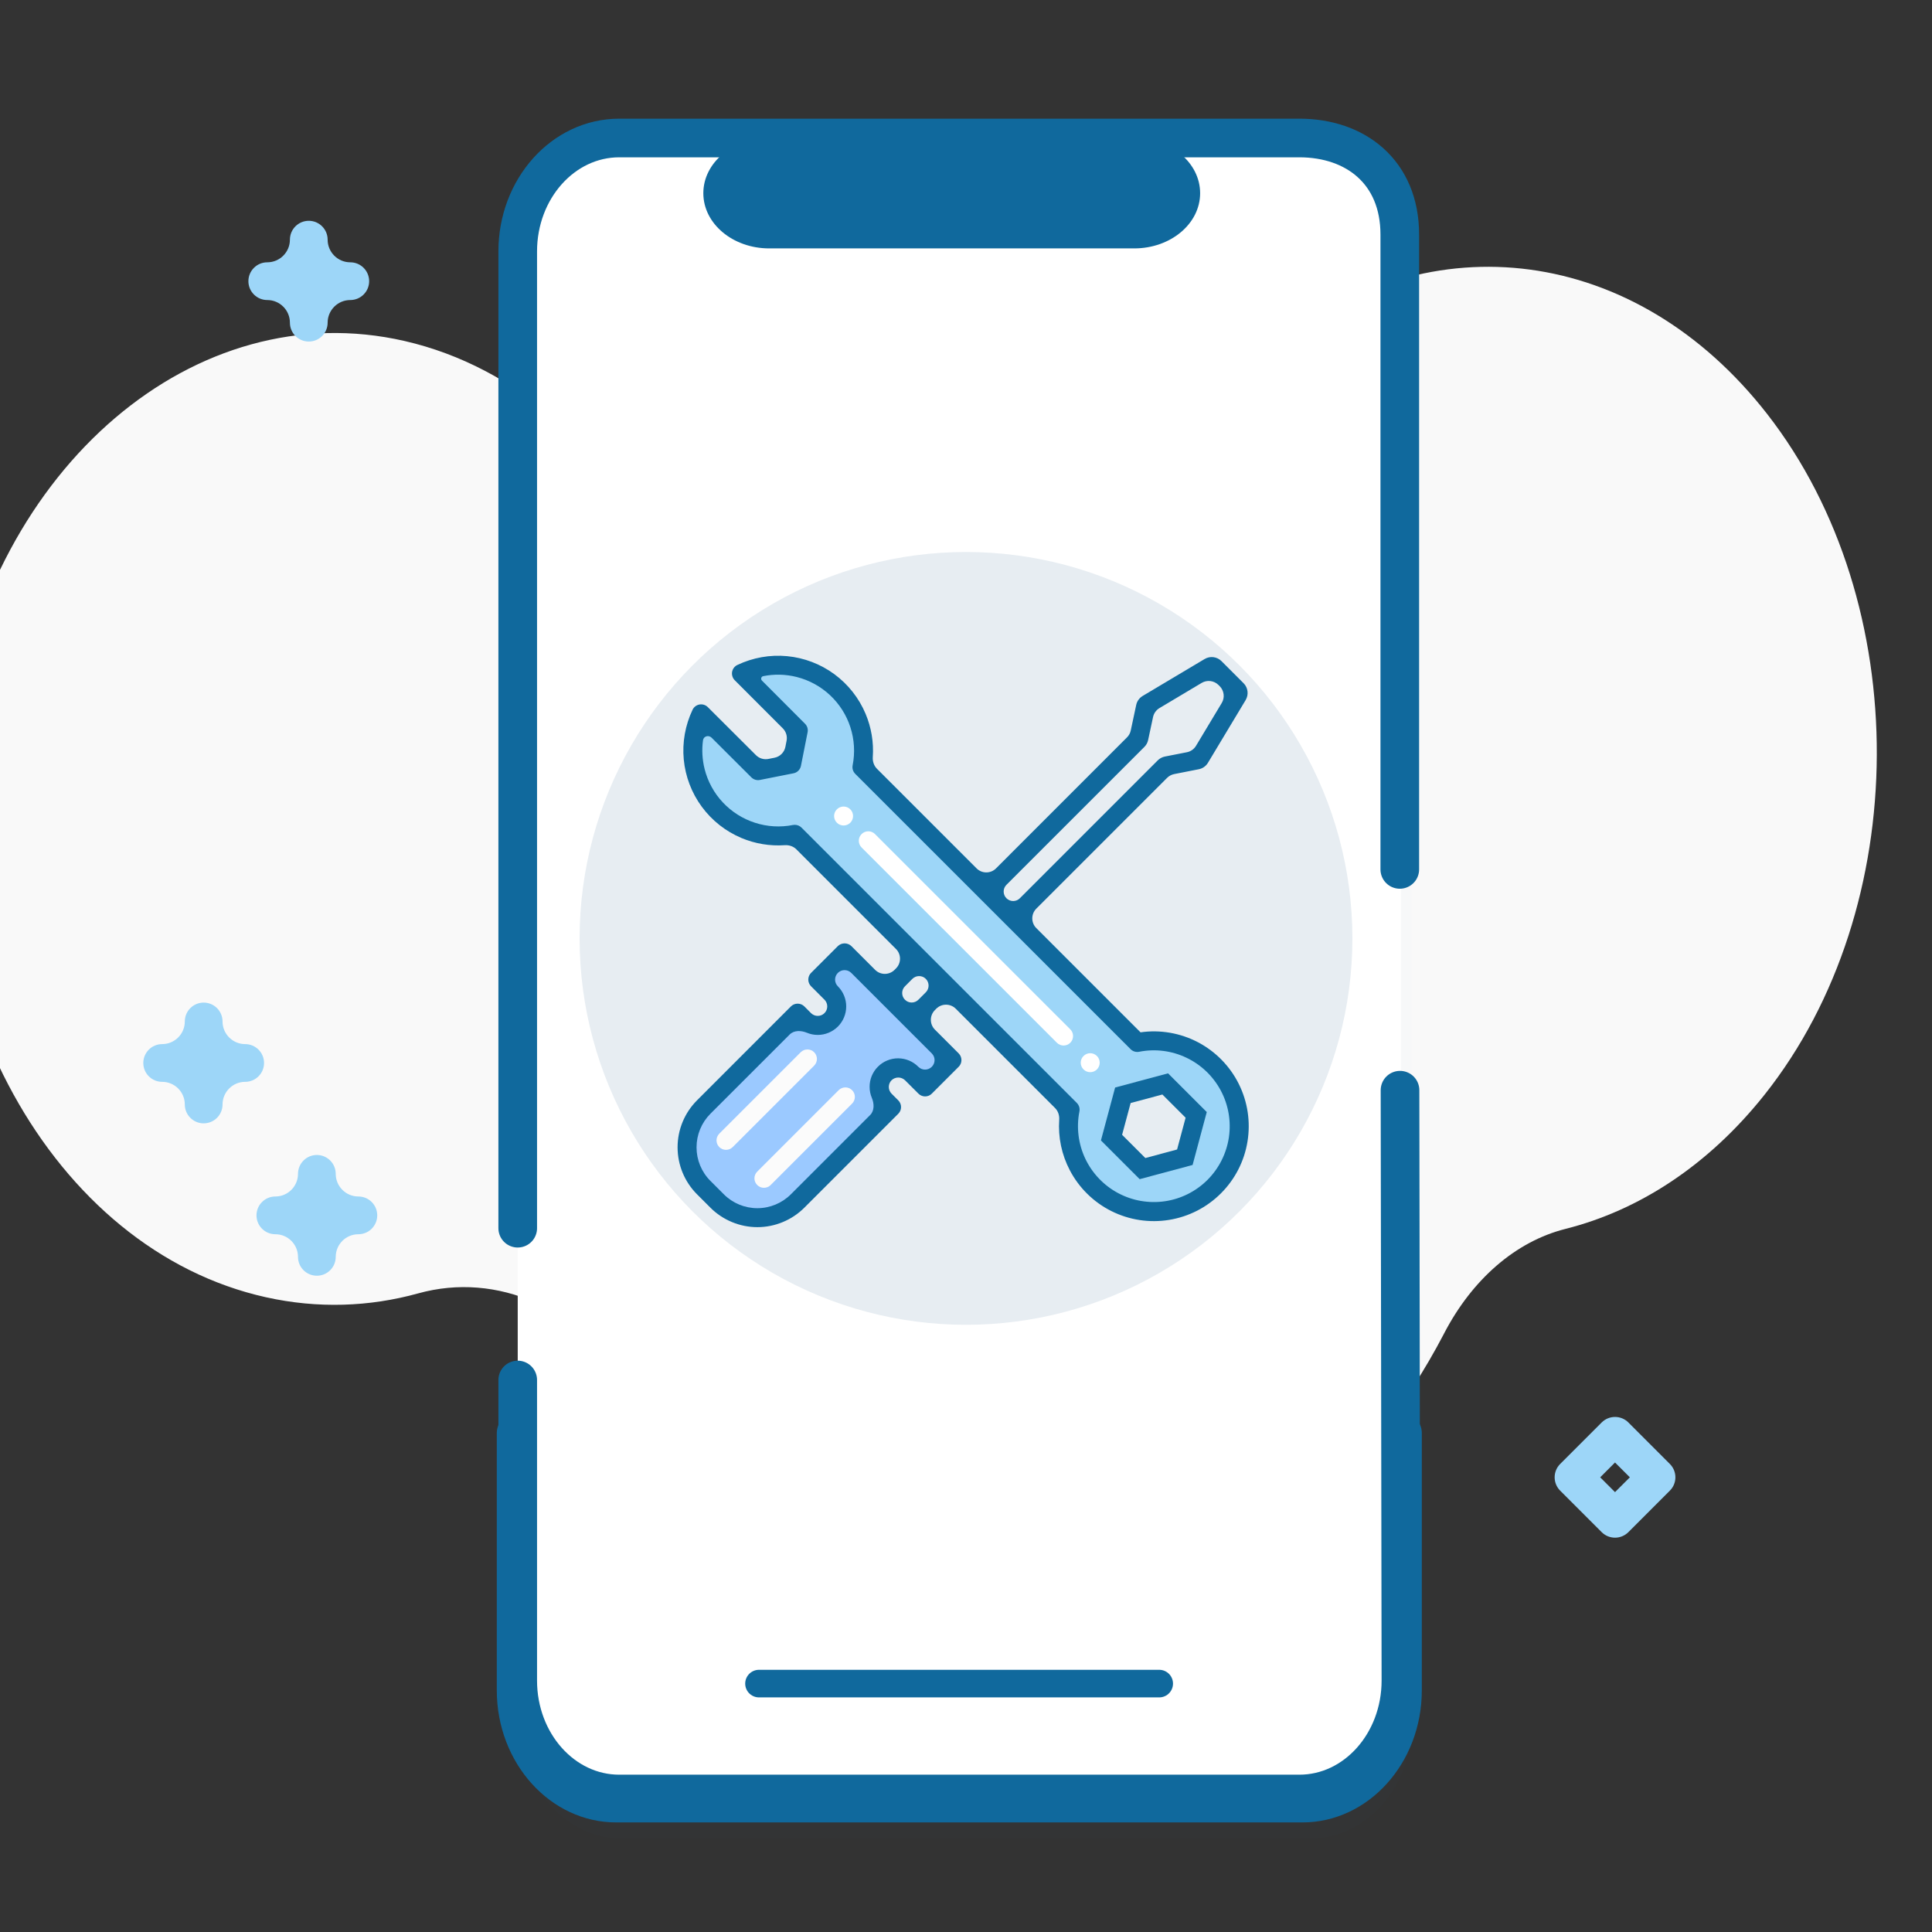
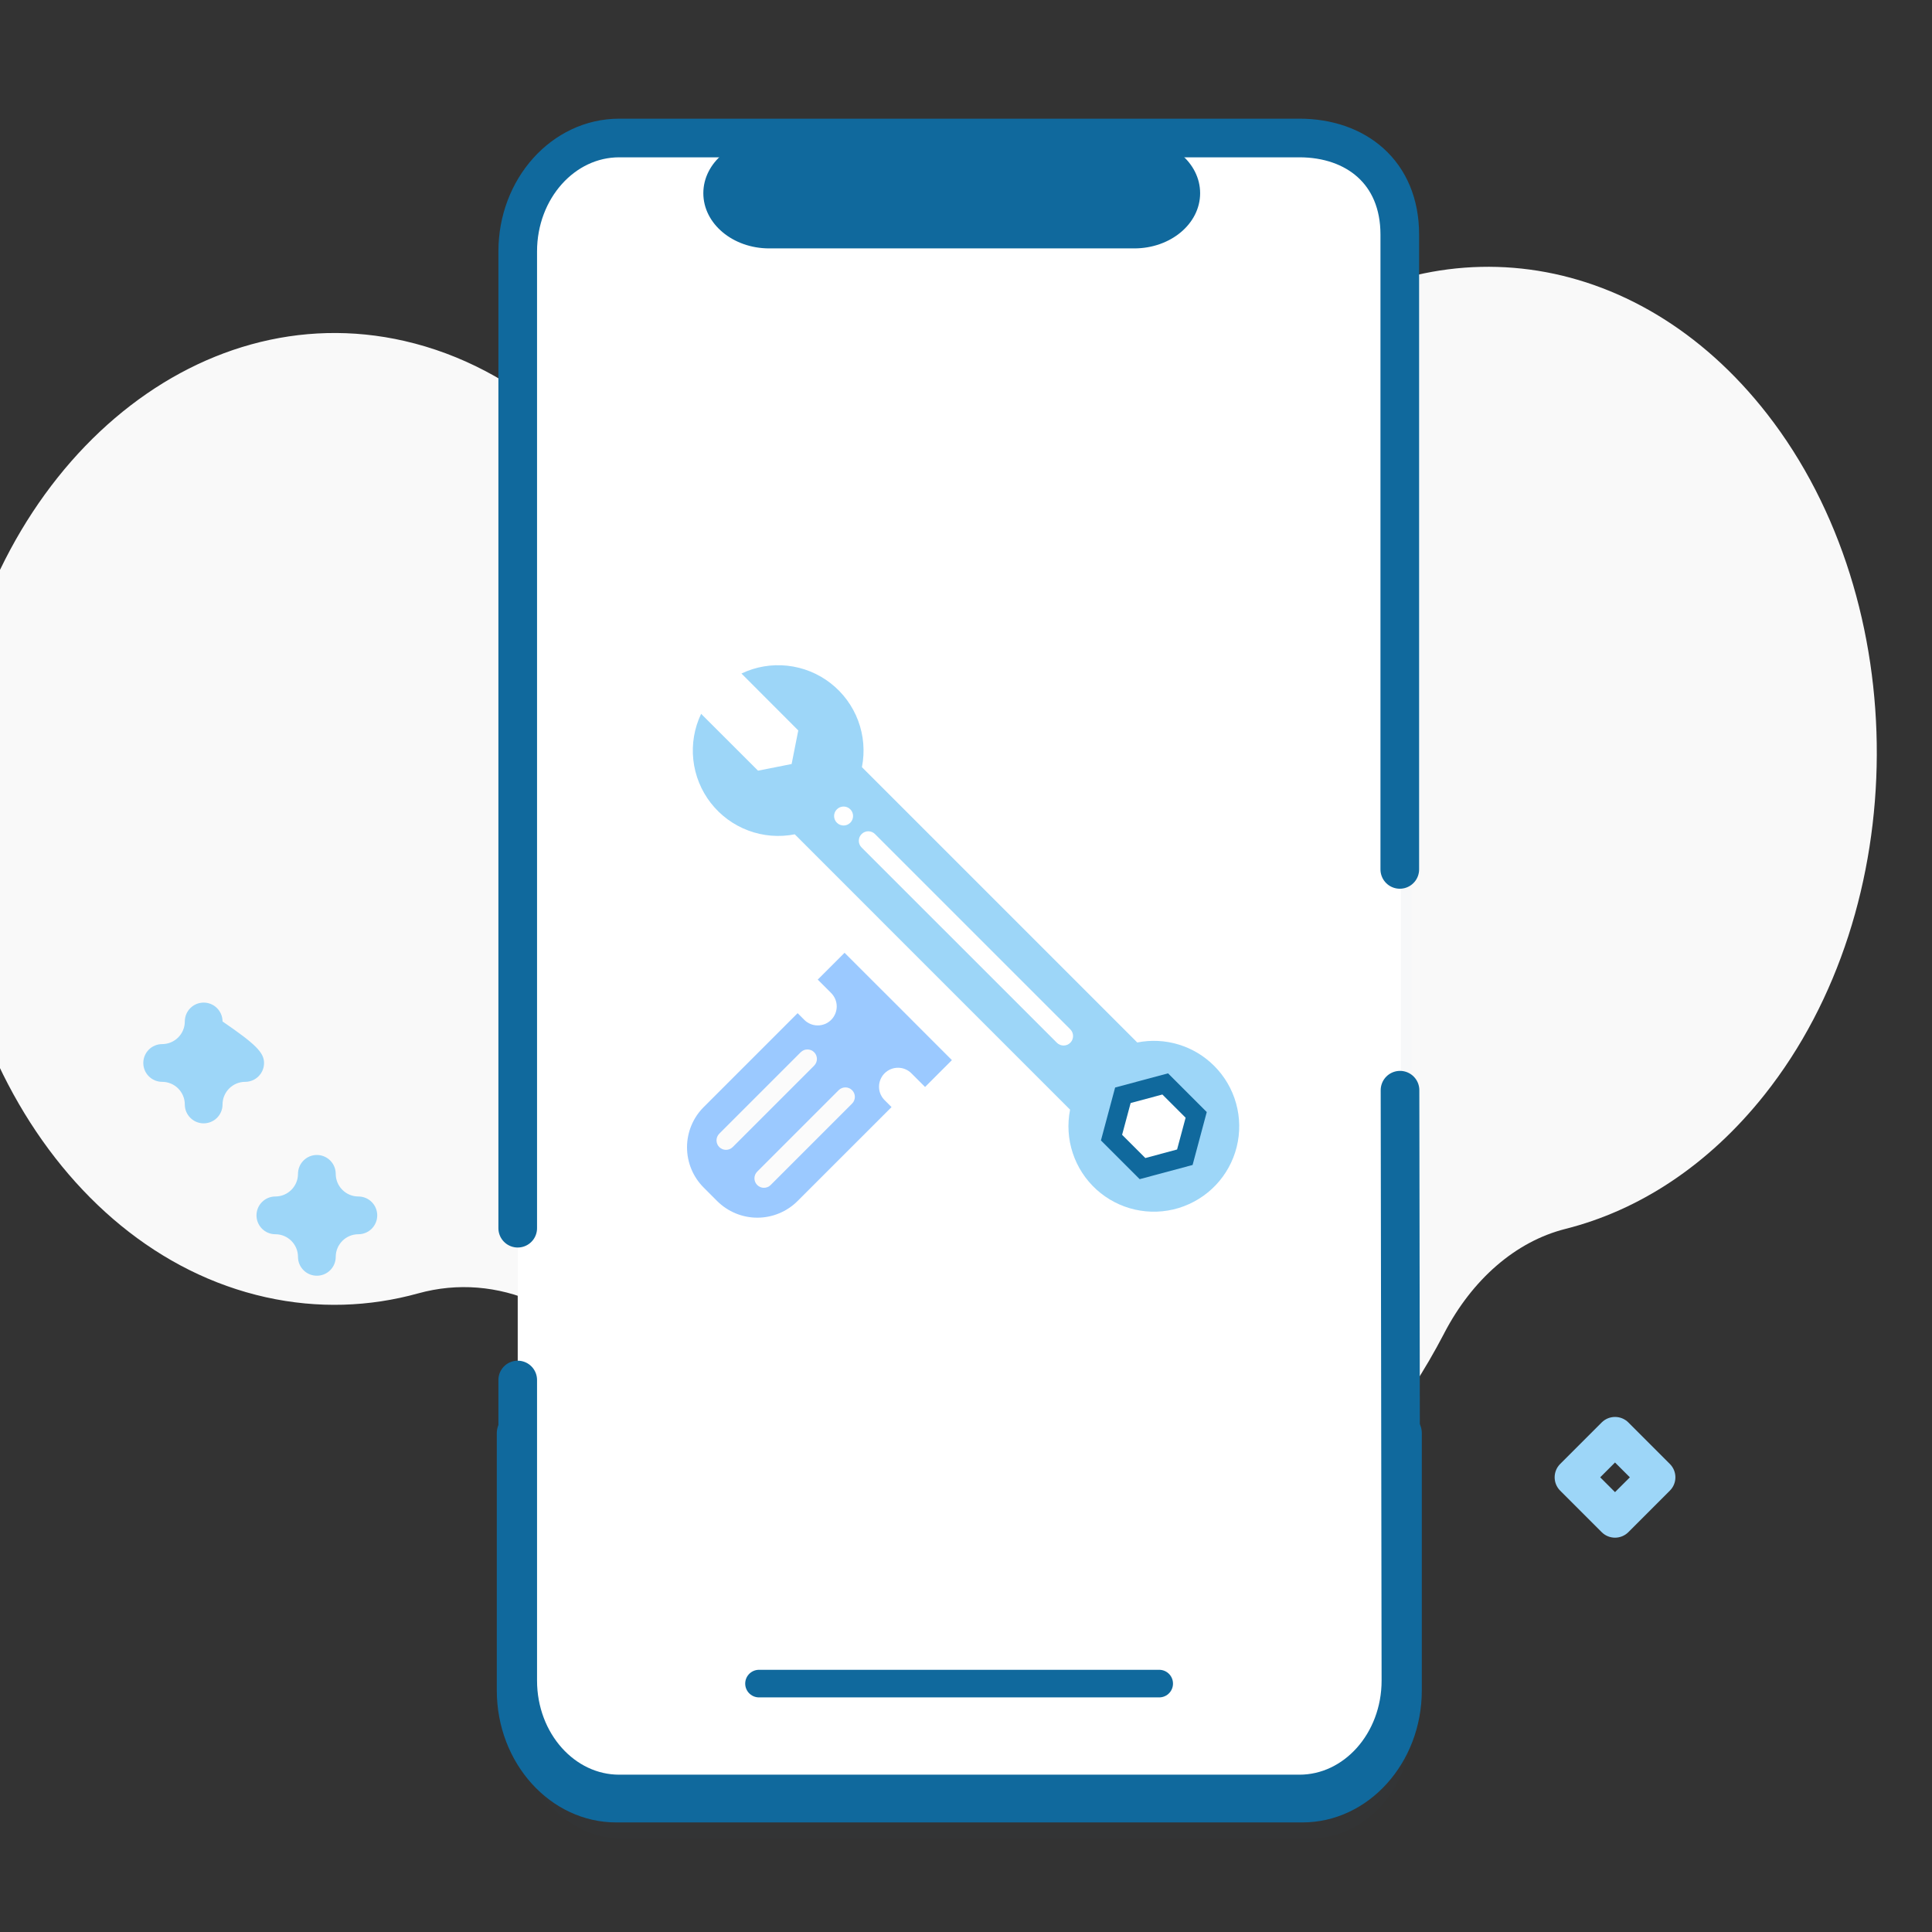
<svg xmlns="http://www.w3.org/2000/svg" width="70" height="70" viewBox="0 0 70 70" fill="none">
  <rect x="0" y="0" width="70" height="70" fill="#333333" stroke="none" />
  <g clip-path="url(#clip0)">
    <path d="M64.031 15.004C59.253 8.869 51.797 8.023 46.281 12.465C44.711 13.729 42.81 14.153 40.987 13.647C36.672 12.451 32.157 13.268 28.312 15.873C25.727 17.624 22.579 17.32 20.167 15.22C18.566 13.825 16.706 12.826 14.663 12.356C7.084 10.613 -0.285 16.888 -1.742 26.335C-3.233 35.996 1.898 45.281 9.632 47.001C11.522 47.421 13.39 47.35 15.154 46.861C18.016 46.069 21.007 47.394 22.854 50.237C24.02 52.031 25.426 53.632 27.059 54.962C35.499 61.837 46.805 58.869 52.312 48.334C52.318 48.322 52.324 48.311 52.329 48.3C53.338 46.363 54.907 44.982 56.721 44.525C59.367 43.858 61.889 42.237 63.934 39.662C69.317 32.881 69.361 21.849 64.031 15.004Z" fill="#F9F9F9" />
    <g opacity="0.1">
      <path opacity="0.1" d="M51.139 10.857V62.526C51.139 64.792 49.478 66.628 47.43 66.628H22.57C20.521 66.628 18.861 64.792 18.861 62.526V10.857C18.861 8.592 20.521 6.756 22.57 6.756H47.43C49.478 6.756 51.139 8.592 51.139 10.857Z" fill="#0057A7" />
    </g>
    <path d="M47.049 7.849C47.649 7.849 48.135 7.359 48.135 6.756C48.135 6.153 47.649 5.663 47.049 5.663C46.45 5.663 45.964 6.153 45.964 6.756C45.964 7.359 46.45 7.849 47.049 7.849Z" fill="#0057A7" />
    <path d="M50.758 9.11V60.89C50.758 63.16 49.111 65 47.08 65H22.435C20.404 65 18.758 63.16 18.758 60.89V9.11C18.758 6.84 20.404 5 22.435 5H47.08C49.111 5 50.758 6.84 50.758 9.11Z" fill="white" />
    <path d="M27.5 61H42" stroke="#10699D" stroke-linecap="round" />
    <path d="M50.717 31.5V8.5C50.717 6.23 49.111 5 47.08 5H22.435C20.404 5 18.758 6.84 18.758 9.11V44.5M50.725 39.5L50.758 60.89C50.758 63.16 49.111 65 47.08 65H22.435C20.404 65 18.758 63.16 18.758 60.89V50" stroke="#10699D" stroke-width="1.4" stroke-linecap="round" stroke-linejoin="round" />
    <path d="M41.096 9C42.415 9 43.483 8.105 43.483 7C43.483 5.895 42.415 5 41.096 5H27.87C26.552 5 25.483 5.895 25.483 7C25.483 8.105 26.552 9 27.87 9H41.096Z" fill="#10699D" />
-     <circle cx="35" cy="34" r="14" fill="#E7EDF2" />
    <g clip-path="url(#clip1)">
      <path d="M43.993 38.62C43.634 38.26 43.192 37.994 42.706 37.846C42.219 37.697 41.704 37.672 41.205 37.771L36.709 33.275L35.736 32.302L31.229 27.795C31.341 27.233 31.293 26.65 31.093 26.113C30.892 25.576 30.546 25.105 30.093 24.753C29.64 24.401 29.098 24.182 28.528 24.12C27.958 24.058 27.381 24.156 26.864 24.403L28.923 26.465L28.682 27.682L27.465 27.923L25.403 25.863C25.156 26.381 25.058 26.957 25.12 27.528C25.182 28.098 25.401 28.64 25.753 29.093C26.105 29.545 26.576 29.892 27.113 30.092C27.65 30.293 28.233 30.34 28.796 30.229L33.302 34.736L34.275 35.709L38.771 40.205C38.667 40.729 38.7 41.271 38.868 41.779C39.036 42.286 39.332 42.742 39.728 43.101C40.124 43.459 40.607 43.71 41.128 43.827C41.65 43.944 42.193 43.924 42.704 43.769C43.215 43.613 43.678 43.328 44.047 42.941C44.415 42.554 44.677 42.078 44.807 41.559C44.937 41.041 44.93 40.498 44.787 39.982C44.645 39.467 44.371 38.998 43.993 38.62ZM42.929 41.929L41.394 42.339L40.271 41.217L40.684 39.683L42.217 39.271L43.34 40.394L42.929 41.929Z" fill="#9DD6F8" />
      <path d="M33.032 36.952L32.059 35.979L30.6 34.521L29.628 35.493L30.114 35.979C30.243 36.108 30.316 36.283 30.316 36.465C30.316 36.648 30.243 36.823 30.114 36.952C29.985 37.081 29.81 37.153 29.628 37.153C29.446 37.153 29.271 37.081 29.142 36.952L28.899 36.709L25.496 40.112C25.109 40.498 24.892 41.023 24.892 41.57C24.892 42.117 25.109 42.642 25.496 43.028L25.982 43.515C26.369 43.901 26.893 44.119 27.44 44.119C27.987 44.119 28.512 43.901 28.898 43.515L32.302 40.112L32.059 39.869C31.993 39.805 31.941 39.729 31.904 39.645C31.868 39.562 31.849 39.471 31.849 39.38C31.848 39.289 31.865 39.198 31.9 39.114C31.934 39.029 31.985 38.953 32.05 38.888C32.115 38.823 32.191 38.772 32.276 38.738C32.36 38.703 32.451 38.686 32.542 38.687C32.633 38.687 32.724 38.706 32.807 38.742C32.891 38.778 32.967 38.831 33.031 38.897L33.517 39.383L34.489 38.41L33.032 36.952Z" fill="#9BC9FF" />
      <path d="M32.055 35.98L32.056 35.979L33.029 36.952L33.028 36.953L32.055 35.98Z" fill="#9BC9FF" />
      <path d="M30.322 29.809C30.187 29.675 30.187 29.457 30.322 29.323C30.456 29.189 30.674 29.189 30.808 29.323C30.942 29.457 30.942 29.675 30.808 29.809C30.674 29.943 30.456 29.943 30.322 29.809Z" fill="white" />
-       <path d="M41.325 37.403C41.324 37.403 41.322 37.403 41.321 37.401L37.548 33.628C37.353 33.433 37.353 33.117 37.548 32.921L42.287 28.183C42.358 28.112 42.447 28.065 42.545 28.046L43.434 27.871C43.573 27.844 43.693 27.759 43.766 27.638L45.132 25.365C45.25 25.168 45.219 24.916 45.057 24.754L44.256 23.953C44.094 23.791 43.843 23.76 43.647 23.877L41.4 25.216C41.281 25.288 41.196 25.405 41.167 25.541L40.969 26.468C40.949 26.563 40.902 26.649 40.833 26.717L36.089 31.462C35.894 31.658 35.578 31.658 35.382 31.462L31.774 27.854C31.663 27.743 31.612 27.586 31.623 27.43C31.66 26.895 31.57 26.359 31.362 25.863C31.121 25.29 30.729 24.794 30.229 24.426C29.728 24.058 29.137 23.833 28.518 23.774C27.9 23.715 27.277 23.826 26.716 24.093C26.666 24.116 26.623 24.151 26.59 24.195C26.557 24.239 26.535 24.29 26.525 24.345C26.516 24.399 26.52 24.454 26.537 24.507C26.553 24.559 26.582 24.607 26.621 24.646L28.363 26.39C28.48 26.508 28.532 26.676 28.499 26.84L28.456 27.061C28.416 27.26 28.261 27.415 28.062 27.454L27.84 27.498C27.677 27.53 27.508 27.479 27.39 27.361L25.645 25.62C25.607 25.582 25.559 25.553 25.506 25.536C25.454 25.52 25.399 25.516 25.345 25.525C25.29 25.535 25.239 25.557 25.195 25.59C25.152 25.623 25.116 25.666 25.093 25.716C24.826 26.277 24.716 26.899 24.774 27.518C24.833 28.136 25.058 28.727 25.426 29.228C25.794 29.729 26.29 30.12 26.863 30.362C27.358 30.57 27.895 30.659 28.43 30.623C28.586 30.612 28.743 30.662 28.854 30.773L32.462 34.382C32.658 34.577 32.658 34.894 32.462 35.089L32.413 35.138C32.218 35.334 31.901 35.334 31.706 35.138L30.845 34.277C30.779 34.215 30.692 34.18 30.602 34.18C30.511 34.18 30.424 34.215 30.359 34.277L29.387 35.249C29.322 35.313 29.286 35.401 29.286 35.492C29.286 35.583 29.322 35.67 29.387 35.735L29.872 36.221C29.904 36.253 29.93 36.291 29.947 36.333C29.964 36.374 29.973 36.419 29.973 36.464C29.973 36.509 29.964 36.554 29.947 36.596C29.93 36.638 29.904 36.675 29.872 36.707C29.84 36.739 29.803 36.765 29.761 36.782C29.719 36.799 29.674 36.808 29.629 36.808C29.584 36.808 29.539 36.799 29.498 36.782C29.456 36.765 29.418 36.739 29.386 36.708L29.143 36.464C29.079 36.4 28.991 36.364 28.9 36.364C28.809 36.364 28.721 36.4 28.657 36.464L25.254 39.868C24.803 40.319 24.55 40.931 24.55 41.569C24.55 42.207 24.803 42.819 25.254 43.271L25.74 43.757C25.963 43.98 26.229 44.157 26.521 44.278C26.813 44.399 27.125 44.462 27.442 44.462C27.758 44.462 28.07 44.399 28.362 44.278C28.654 44.157 28.92 43.98 29.143 43.757L32.546 40.354C32.611 40.289 32.647 40.202 32.647 40.111C32.647 40.02 32.611 39.932 32.546 39.868L32.303 39.625C32.272 39.593 32.246 39.555 32.229 39.513C32.212 39.472 32.203 39.427 32.203 39.382C32.203 39.337 32.212 39.292 32.229 39.25C32.246 39.208 32.272 39.17 32.303 39.139C32.369 39.076 32.456 39.041 32.547 39.041C32.637 39.041 32.724 39.076 32.79 39.139L33.276 39.624C33.308 39.657 33.346 39.682 33.388 39.699C33.429 39.717 33.474 39.725 33.519 39.725C33.564 39.725 33.609 39.717 33.651 39.699C33.693 39.682 33.73 39.657 33.762 39.624L34.734 38.652C34.799 38.588 34.835 38.501 34.835 38.409C34.835 38.318 34.799 38.231 34.734 38.166L33.873 37.305C33.678 37.109 33.678 36.793 33.873 36.598L33.922 36.548C34.117 36.353 34.434 36.353 34.629 36.548L38.227 40.146C38.338 40.257 38.388 40.414 38.377 40.571C38.334 41.204 38.466 41.838 38.763 42.403C39.097 43.041 39.625 43.559 40.27 43.881C40.915 44.203 41.645 44.315 42.357 44.199C43.069 44.084 43.726 43.748 44.236 43.238C44.747 42.728 45.084 42.071 45.199 41.359C45.315 40.647 45.205 39.917 44.883 39.272C44.561 38.626 44.044 38.099 43.406 37.763C42.767 37.428 42.039 37.301 41.325 37.403ZM41.464 27.061C41.532 26.993 41.579 26.907 41.599 26.812L41.777 25.98C41.806 25.844 41.891 25.726 42.01 25.655L43.539 24.743C43.736 24.626 43.987 24.657 44.149 24.819L44.191 24.86C44.353 25.023 44.384 25.275 44.266 25.471L43.334 27.022C43.262 27.143 43.141 27.228 43.002 27.255L42.207 27.411C42.109 27.43 42.02 27.478 41.949 27.548L36.952 32.545C36.818 32.68 36.6 32.68 36.465 32.545C36.331 32.411 36.331 32.193 36.465 32.059L41.464 27.061ZM33.76 38.167C33.895 38.301 33.895 38.519 33.76 38.653C33.626 38.787 33.408 38.787 33.274 38.653C33.178 38.556 33.065 38.479 32.939 38.426C32.814 38.373 32.679 38.346 32.543 38.345C32.407 38.344 32.272 38.371 32.146 38.423C32.02 38.474 31.906 38.551 31.81 38.647C31.713 38.743 31.637 38.858 31.585 38.983C31.533 39.109 31.507 39.244 31.508 39.38C31.508 39.517 31.535 39.651 31.588 39.777C31.675 39.983 31.686 40.24 31.528 40.399L28.656 43.271C28.333 43.594 27.896 43.775 27.44 43.775C26.985 43.775 26.547 43.594 26.225 43.271L25.739 42.785C25.417 42.463 25.237 42.026 25.237 41.57C25.237 41.114 25.417 40.677 25.739 40.354L28.613 37.481C28.771 37.323 29.027 37.333 29.234 37.418C29.359 37.47 29.493 37.497 29.628 37.497C29.764 37.497 29.898 37.47 30.023 37.418C30.148 37.366 30.262 37.29 30.358 37.195C30.551 37.001 30.66 36.739 30.66 36.465C30.66 36.192 30.551 35.93 30.358 35.736C30.223 35.602 30.223 35.385 30.357 35.25C30.491 35.116 30.709 35.116 30.843 35.25L33.76 38.167ZM33.275 36.222C33.14 36.357 32.922 36.357 32.788 36.222C32.654 36.088 32.654 35.87 32.788 35.736L33.057 35.466C33.192 35.332 33.41 35.332 33.544 35.466C33.678 35.601 33.678 35.818 33.544 35.953L33.275 36.222ZM43.75 42.749C43.333 43.166 42.793 43.437 42.21 43.523C41.627 43.609 41.031 43.506 40.511 43.228C39.992 42.951 39.575 42.513 39.322 41.981C39.07 41.448 38.995 40.849 39.109 40.27C39.12 40.215 39.117 40.158 39.101 40.104C39.084 40.05 39.055 40.001 39.015 39.961L29.039 29.985C28.975 29.921 28.887 29.885 28.796 29.885C28.774 29.885 28.752 29.887 28.73 29.891C28.272 29.982 27.798 29.954 27.354 29.81C26.909 29.667 26.509 29.413 26.189 29.072C25.87 28.732 25.643 28.315 25.529 27.862C25.444 27.522 25.424 27.169 25.471 26.823C25.492 26.671 25.675 26.62 25.784 26.729L27.223 28.165C27.263 28.205 27.312 28.234 27.366 28.251C27.42 28.267 27.477 28.27 27.533 28.259L28.75 28.018C28.816 28.005 28.878 27.973 28.926 27.924C28.974 27.876 29.007 27.815 29.02 27.748L29.261 26.531C29.272 26.476 29.269 26.419 29.253 26.365C29.236 26.311 29.207 26.262 29.167 26.222L27.608 24.66C27.553 24.605 27.578 24.513 27.654 24.498C28.054 24.418 28.467 24.428 28.864 24.528C29.317 24.642 29.733 24.869 30.074 25.188C30.415 25.507 30.669 25.908 30.812 26.352C30.955 26.797 30.983 27.27 30.893 27.728C30.882 27.784 30.885 27.841 30.901 27.895C30.918 27.949 30.947 27.998 30.987 28.038L40.963 38.013C41.002 38.053 41.052 38.083 41.105 38.099C41.16 38.116 41.217 38.118 41.272 38.108C41.85 37.993 42.45 38.068 42.982 38.321C43.515 38.573 43.952 38.99 44.23 39.51C44.508 40.03 44.611 40.625 44.525 41.208C44.438 41.791 44.167 42.331 43.751 42.748L43.75 42.749Z" fill="#10699D" />
      <path d="M40.403 39.403L39.889 41.32L41.293 42.723L43.21 42.209L43.723 40.292L42.32 38.889L40.403 39.403ZM42.648 41.648L41.498 41.958L40.656 41.116L40.965 39.965L42.115 39.656L42.957 40.497L42.648 41.648Z" fill="#10699D" />
      <path d="M31.217 30.706C31.083 30.571 31.083 30.354 31.217 30.22C31.352 30.085 31.569 30.085 31.703 30.22L38.779 37.295C38.913 37.429 38.913 37.647 38.779 37.781C38.645 37.915 38.427 37.915 38.293 37.781L31.217 30.706Z" fill="white" />
-       <path d="M39.258 38.747C39.123 38.612 39.123 38.395 39.258 38.261C39.392 38.126 39.609 38.126 39.744 38.261C39.878 38.395 39.878 38.612 39.744 38.747C39.609 38.881 39.392 38.881 39.258 38.747Z" fill="white" />
      <path d="M26.061 41.561C25.927 41.427 25.927 41.209 26.061 41.075L29.012 38.124C29.146 37.99 29.364 37.99 29.498 38.124C29.632 38.258 29.632 38.476 29.498 38.61L26.547 41.561C26.413 41.695 26.195 41.695 26.061 41.561Z" fill="#FBFBFB" />
      <path d="M27.436 42.936C27.301 42.802 27.301 42.584 27.436 42.45L30.387 39.499C30.521 39.365 30.738 39.365 30.873 39.499C31.007 39.633 31.007 39.851 30.873 39.985L27.922 42.936C27.788 43.07 27.57 43.07 27.436 42.936Z" fill="#FBFBFB" />
    </g>
    <path d="M58.515 55.713C58.34 55.713 58.165 55.646 58.032 55.513L56.528 54.009C56.261 53.742 56.261 53.309 56.528 53.042L58.032 51.538C58.299 51.272 58.732 51.272 58.999 51.538L60.502 53.042C60.77 53.309 60.77 53.742 60.502 54.009L58.999 55.513C58.865 55.646 58.69 55.713 58.515 55.713ZM57.978 53.526L58.515 54.063L59.053 53.526L58.515 52.989L57.978 53.526Z" fill="#9DD6F8" />
-     <path d="M7.379 40.701C7.002 40.701 6.696 40.395 6.696 40.018C6.696 39.565 6.328 39.197 5.875 39.197C5.498 39.197 5.192 38.891 5.192 38.514C5.192 38.136 5.498 37.83 5.875 37.83C6.328 37.83 6.696 37.462 6.696 37.01C6.696 36.632 7.002 36.326 7.379 36.326C7.757 36.326 8.063 36.632 8.063 37.01C8.063 37.462 8.431 37.83 8.883 37.83C9.261 37.83 9.567 38.136 9.567 38.514C9.567 38.891 9.261 39.197 8.883 39.197C8.431 39.197 8.063 39.565 8.063 40.018C8.063 40.395 7.757 40.701 7.379 40.701Z" fill="#9DD6F8" />
+     <path d="M7.379 40.701C7.002 40.701 6.696 40.395 6.696 40.018C6.696 39.565 6.328 39.197 5.875 39.197C5.498 39.197 5.192 38.891 5.192 38.514C5.192 38.136 5.498 37.83 5.875 37.83C6.328 37.83 6.696 37.462 6.696 37.01C6.696 36.632 7.002 36.326 7.379 36.326C7.757 36.326 8.063 36.632 8.063 37.01C9.261 37.83 9.567 38.136 9.567 38.514C9.567 38.891 9.261 39.197 8.883 39.197C8.431 39.197 8.063 39.565 8.063 40.018C8.063 40.395 7.757 40.701 7.379 40.701Z" fill="#9DD6F8" />
    <path d="M11.481 46.222C11.103 46.222 10.797 45.916 10.797 45.539C10.797 45.087 10.429 44.719 9.977 44.719C9.599 44.719 9.293 44.413 9.293 44.035C9.293 43.658 9.599 43.351 9.977 43.351C10.429 43.351 10.797 42.983 10.797 42.531C10.797 42.154 11.103 41.847 11.481 41.847C11.858 41.847 12.164 42.154 12.164 42.531C12.164 42.983 12.532 43.351 12.985 43.351C13.362 43.351 13.668 43.658 13.668 44.035C13.668 44.413 13.362 44.719 12.985 44.719C12.532 44.719 12.164 45.087 12.164 45.539C12.164 45.916 11.858 46.222 11.481 46.222Z" fill="#9DD6F8" />
-     <path d="M11.188 12.375C10.81 12.375 10.504 12.069 10.504 11.691C10.504 11.239 10.136 10.871 9.684 10.871C9.306 10.871 9 10.565 9 10.188C9 9.81 9.306 9.504 9.684 9.504C10.136 9.504 10.504 9.136 10.504 8.684C10.504 8.306 10.81 8 11.188 8C11.565 8 11.871 8.306 11.871 8.684C11.871 9.136 12.239 9.504 12.691 9.504C13.069 9.504 13.375 9.81 13.375 10.188C13.375 10.565 13.069 10.871 12.691 10.871C12.239 10.871 11.871 11.239 11.871 11.691C11.871 12.069 11.565 12.375 11.188 12.375Z" fill="#9DD6F8" />
    <path d="M22.328 66.03H47.187C49.574 66.03 51.515 63.884 51.515 61.245V51.925C51.515 51.547 51.238 51.241 50.897 51.241C50.555 51.241 50.278 51.547 50.278 51.925V61.245C50.278 63.13 48.892 64.663 47.187 64.663H22.328C20.623 64.663 19.236 63.13 19.236 61.245V51.925C19.236 51.547 18.96 51.241 18.618 51.241C18.277 51.241 18 51.547 18 51.925V61.245C18 63.884 19.941 66.03 22.328 66.03Z" fill="#10699D" />
  </g>
  <defs>
    <clipPath id="clip0">
      <rect width="70" height="70" fill="white" />
    </clipPath>
    <clipPath id="clip1">
      <rect width="22" height="22" fill="white" transform="translate(24 23)" />
    </clipPath>
  </defs>
</svg>